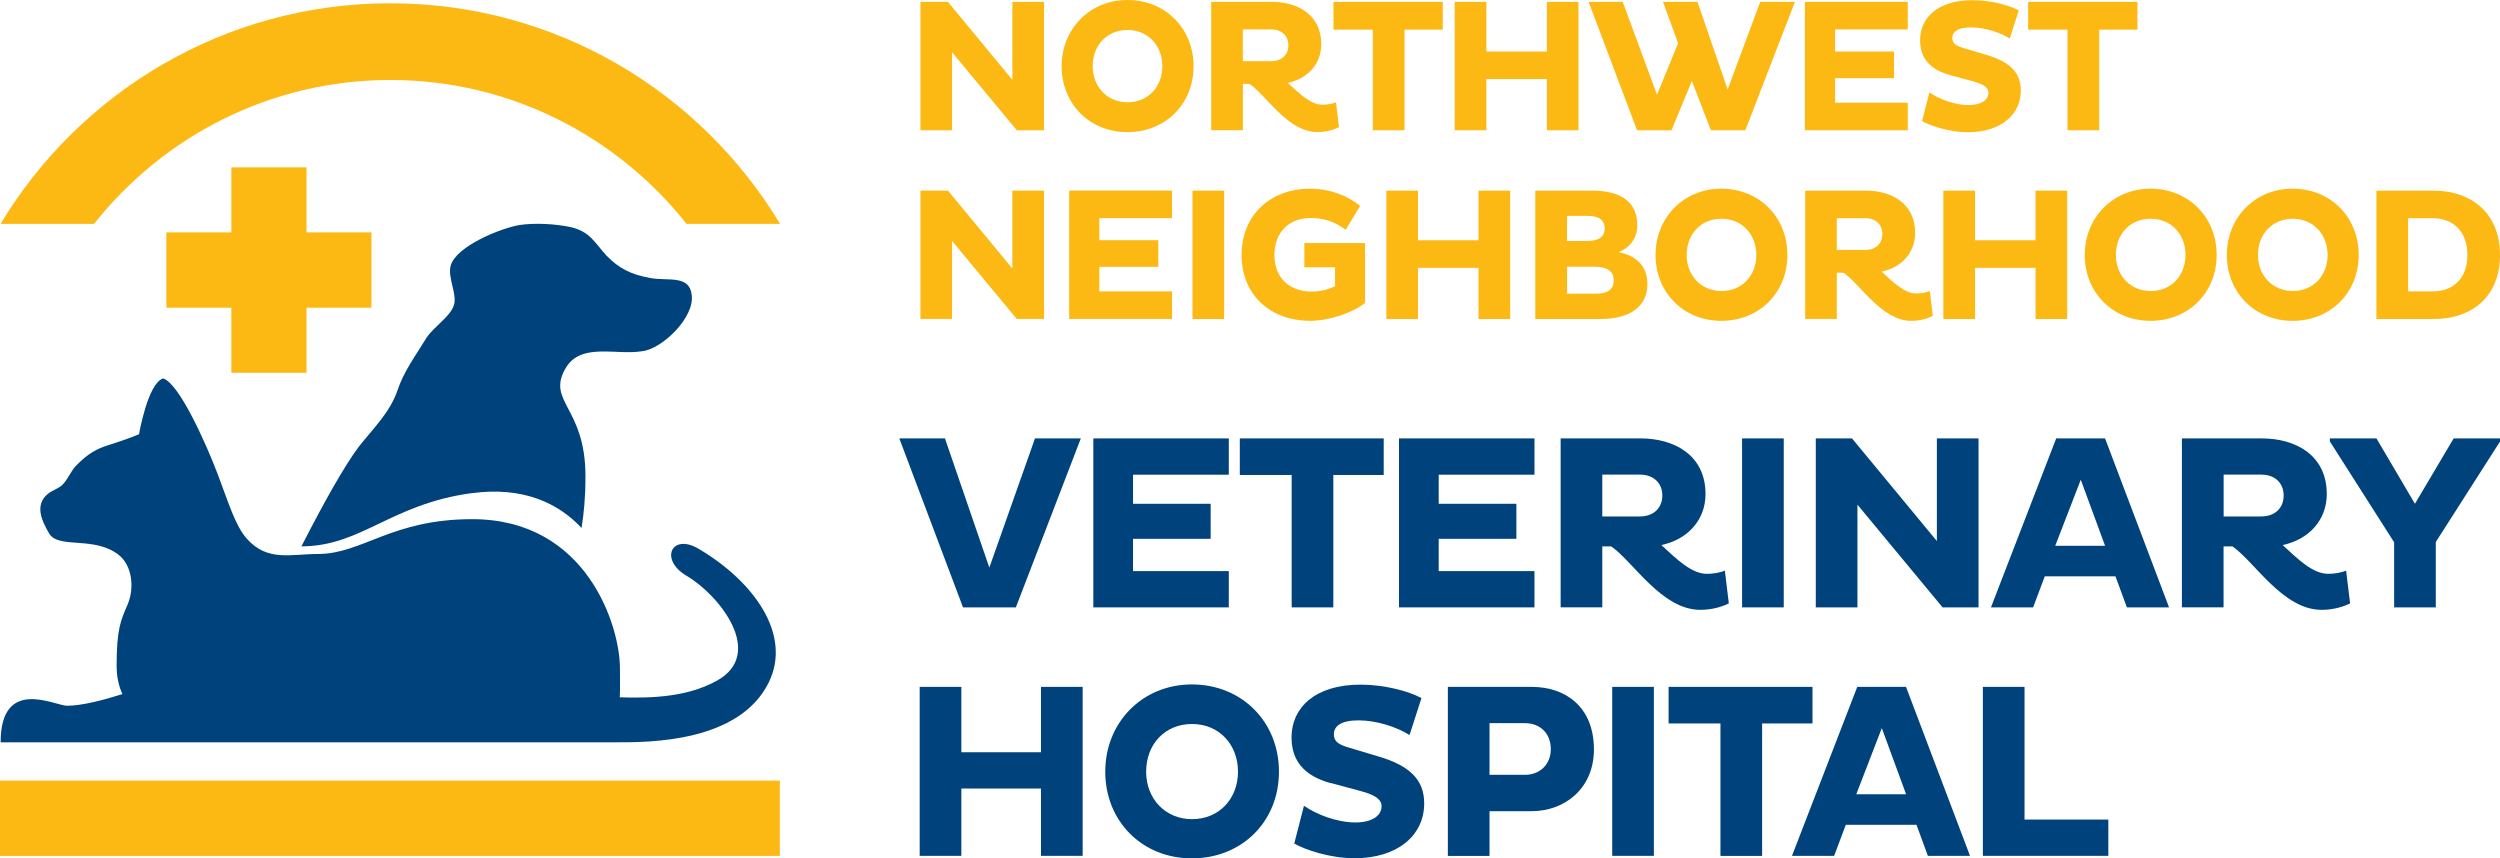
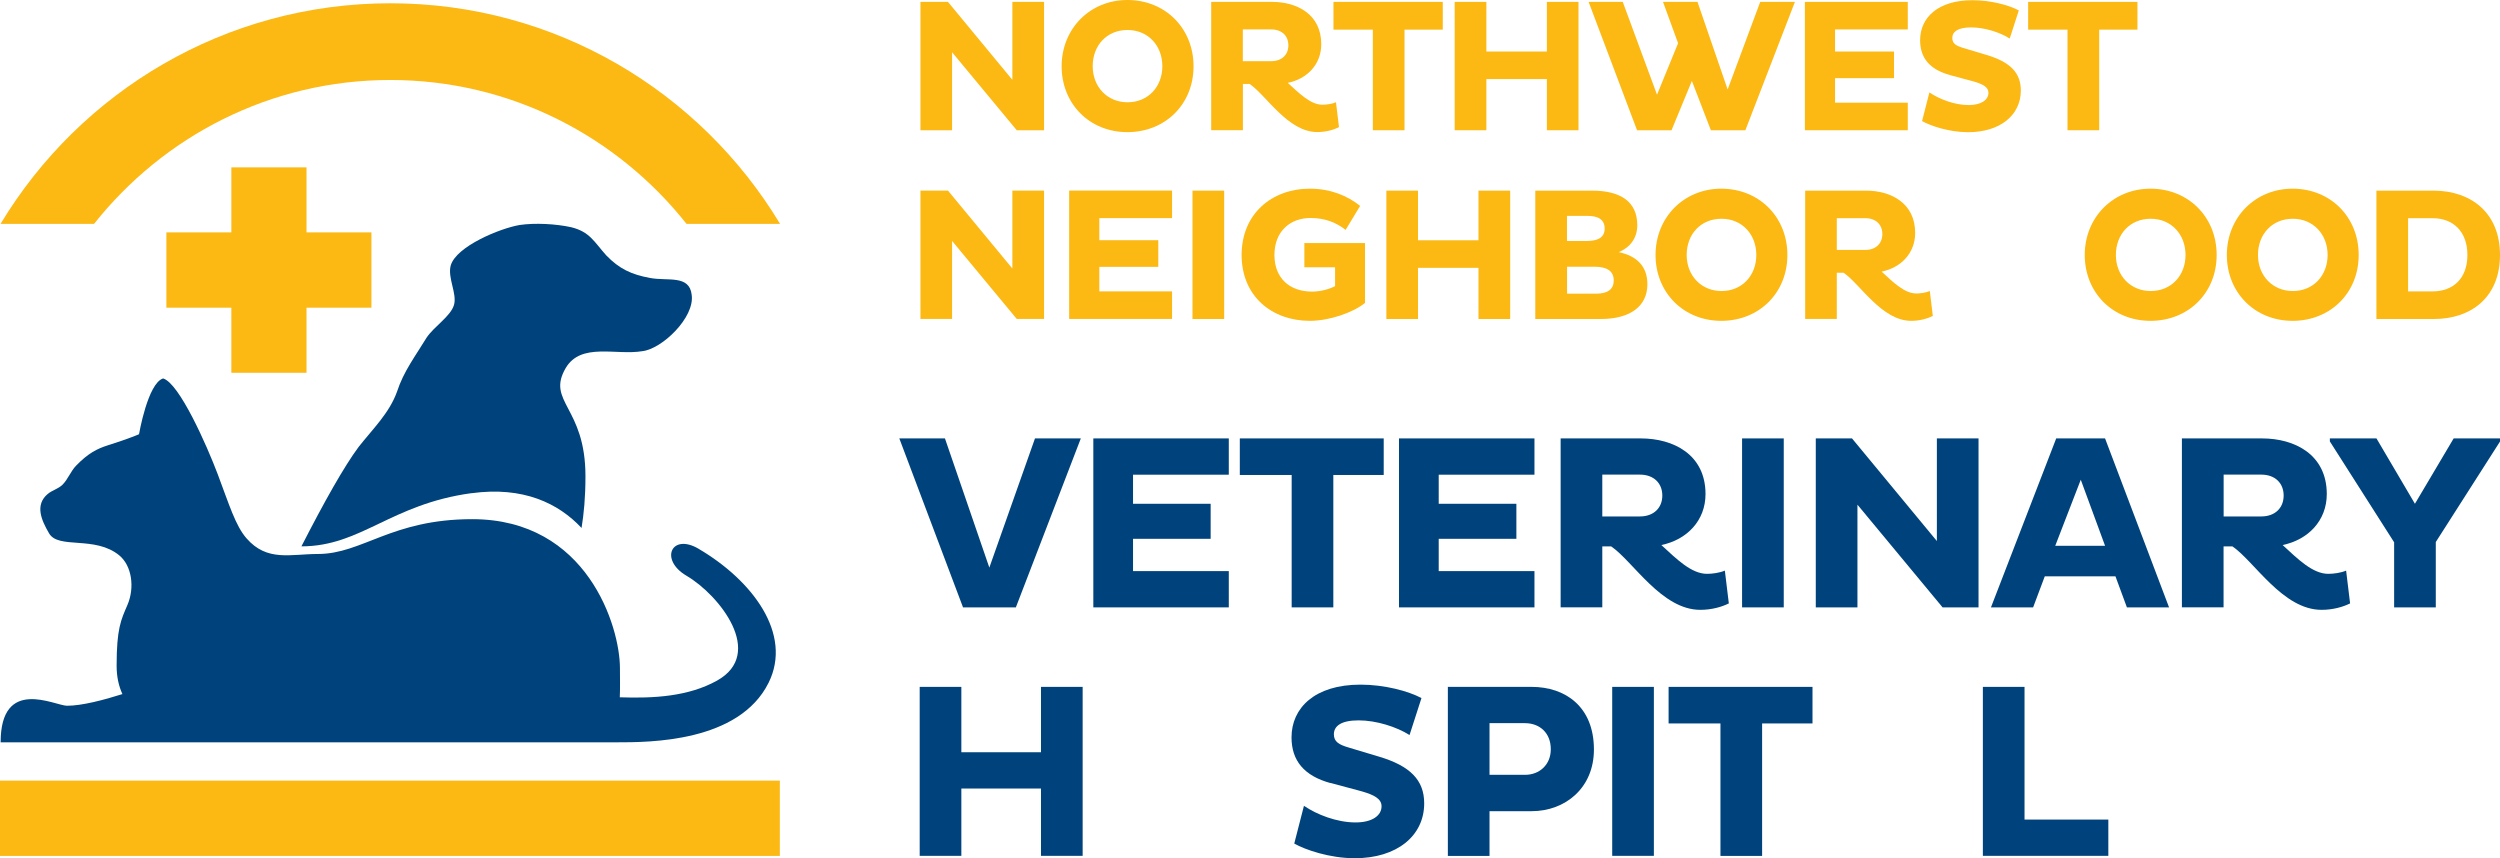
<svg xmlns="http://www.w3.org/2000/svg" width="233" height="80" viewBox="0 0 233 80" fill="none">
  <g clip-path="url(#clip0_4247_775)">
    <path d="M36.379 7.454C47.56 7.454 57.518 12.706 63.984 20.863H72.7C65.278 8.542 51.788 0.306 36.379 0.306C20.97 0.306 7.48 8.542 0.052 20.863H8.768C15.233 12.706 25.192 7.454 36.373 7.454H36.379Z" fill="#FCB813" />
    <path d="M72.68 72.754H0V79.772H72.68V72.754Z" fill="#FCB813" />
    <path d="M28.567 21.658V15.599H21.562V21.658H15.507V28.676H21.562V34.742H28.567V28.676H34.616V21.658H28.567Z" fill="#FCB813" />
    <path d="M88.733 4.874V12.139H85.786V0.176H88.349L94.353 7.441V0.176H97.306V12.139H94.762L88.739 4.874H88.733Z" fill="#FCB813" />
    <path d="M105.072 0C108.604 0 111.238 2.639 111.238 6.177C111.238 9.715 108.604 12.315 105.072 12.315C101.54 12.315 98.945 9.676 98.945 6.177C98.945 2.678 101.579 0 105.072 0ZM105.085 9.533C107.017 9.533 108.331 8.073 108.331 6.17C108.331 4.268 107.017 2.795 105.085 2.795C103.153 2.795 101.839 4.235 101.839 6.17C101.839 8.106 103.212 9.533 105.085 9.533Z" fill="#FCB813" />
    <path d="M112.884 0.176H118.555C120.871 0.176 123.141 1.323 123.141 4.118C123.141 6.001 121.827 7.356 120.019 7.721C121.092 8.705 122.146 9.761 123.252 9.761C123.635 9.761 124.149 9.689 124.513 9.533L124.793 11.852C124.299 12.1 123.583 12.308 122.77 12.308C120.032 12.308 118.029 8.894 116.468 7.825H115.837V12.132H112.884V0.176ZM115.83 2.743V5.701H118.497C119.46 5.701 120.077 5.102 120.077 4.222C120.077 3.343 119.46 2.743 118.497 2.743H115.83Z" fill="#FCB813" />
    <path d="M130.901 2.763V12.139H127.948V2.763H124.279V0.176H134.465V2.763H130.901Z" fill="#FCB813" />
    <path d="M144.17 7.369H138.53V12.139H135.577V0.176H138.53V4.802H144.17V0.176H147.116V12.139H144.17V7.369Z" fill="#FCB813" />
    <path d="M157.686 7.532L155.786 12.139H152.573L148.059 0.176H151.24L154.434 8.829L156.398 4.027L154.993 0.176H158.206L161.016 8.34L164.054 0.176H167.286L162.668 12.139H159.455L157.679 7.532H157.686Z" fill="#FCB813" />
    <path d="M168.216 12.139V0.176H177.804V2.743H171.026V4.802H176.522V7.285H171.026V9.572H177.804V12.139H168.216Z" fill="#FCB813" />
    <path d="M181.713 6.985C179.853 6.477 178.955 5.402 178.955 3.747C178.955 1.668 180.588 0.02 183.833 0.02C185.538 0.02 187.222 0.476 188.152 0.971L187.307 3.59C186.396 3.01 184.952 2.554 183.71 2.554C182.467 2.554 181.954 2.958 181.954 3.538C181.954 4.066 182.305 4.274 183.04 4.489L185.147 5.121C187.339 5.773 188.341 6.776 188.341 8.431C188.341 10.738 186.409 12.321 183.424 12.321C181.648 12.321 179.911 11.722 179.137 11.285L179.82 8.614C180.718 9.226 182.142 9.793 183.476 9.793C184.672 9.793 185.323 9.298 185.323 8.646C185.323 8.119 184.796 7.838 183.937 7.591L181.706 6.991L181.713 6.985Z" fill="#FCB813" />
    <path d="M195.645 2.763V12.139H192.692V2.763H189.024V0.176H199.21V2.763H195.645Z" fill="#FCB813" />
    <path d="M88.733 22.46V29.725H85.786V17.762H88.349L94.353 25.027V17.762H97.306V29.725H94.762L88.739 22.46H88.733Z" fill="#FCB813" />
    <path d="M99.647 29.725V17.762H109.235V20.329H102.457V22.388H107.953V24.87H102.457V27.157H109.235V29.725H99.647Z" fill="#FCB813" />
    <path d="M111.14 17.768H114.093V29.731H111.14V17.768Z" fill="#FCB813" />
    <path d="M127.219 22.655V28.233C126.113 29.132 123.902 29.901 122.074 29.901C118.542 29.901 115.719 27.614 115.719 23.763C115.719 19.912 118.549 17.586 122.074 17.586C124.006 17.586 125.567 18.238 126.764 19.189L125.411 21.424C124.513 20.72 123.46 20.316 122.146 20.316C120.234 20.316 118.777 21.567 118.777 23.763C118.777 25.959 120.234 27.177 122.269 27.177C123.043 27.177 123.817 26.982 124.429 26.669V24.91H121.567V22.655H127.219Z" fill="#FCB813" />
    <path d="M137.795 24.962H132.156V29.731H129.21V17.768H132.156V22.395H137.795V17.768H140.748V29.731H137.795V24.962Z" fill="#FCB813" />
    <path d="M143.09 17.768H148.378C151.032 17.768 152.593 18.791 152.593 20.987C152.593 22.186 151.942 23.046 150.869 23.502C152.541 23.854 153.536 24.805 153.536 26.493C153.536 28.5 151.994 29.731 149.185 29.731H143.09V17.768ZM147.903 22.46C148.957 22.46 149.555 22.108 149.555 21.3C149.555 20.492 148.996 20.12 147.942 20.12H146.043V22.46H147.903ZM148.749 27.372C149.855 27.372 150.401 26.949 150.401 26.141C150.401 25.261 149.77 24.858 148.612 24.858H146.049V27.372H148.755H148.749Z" fill="#FCB813" />
    <path d="M160.424 17.586C163.956 17.586 166.584 20.225 166.584 23.763C166.584 27.301 163.95 29.901 160.424 29.901C156.899 29.901 154.297 27.262 154.297 23.763C154.297 20.264 156.931 17.586 160.424 17.586ZM160.444 27.125C162.375 27.125 163.689 25.665 163.689 23.763C163.689 21.86 162.375 20.388 160.444 20.388C158.512 20.388 157.198 21.828 157.198 23.763C157.198 25.698 158.57 27.125 160.444 27.125Z" fill="#FCB813" />
    <path d="M168.236 17.768H173.908C176.223 17.768 178.493 18.915 178.493 21.71C178.493 23.593 177.173 24.949 175.365 25.314C176.438 26.297 177.492 27.353 178.597 27.353C178.981 27.353 179.495 27.281 179.859 27.125L180.139 29.445C179.645 29.692 178.929 29.901 178.123 29.901C175.384 29.901 173.381 26.486 171.82 25.418H171.189V29.725H168.242V17.762L168.236 17.768ZM171.189 20.335V23.294H173.856C174.818 23.294 175.436 22.694 175.436 21.815C175.436 20.935 174.825 20.335 173.856 20.335H171.189Z" fill="#FCB813" />
-     <path d="M189.713 24.962H184.074V29.731H181.121V17.768H184.074V22.395H189.713V17.768H192.66V29.731H189.713V24.962Z" fill="#FCB813" />
    <path d="M200.426 17.586C203.958 17.586 206.592 20.225 206.592 23.763C206.592 27.301 203.958 29.901 200.426 29.901C196.894 29.901 194.299 27.262 194.299 23.763C194.299 20.264 196.933 17.586 200.426 17.586ZM200.446 27.125C202.377 27.125 203.691 25.665 203.691 23.763C203.691 21.86 202.377 20.388 200.446 20.388C198.514 20.388 197.2 21.828 197.2 23.763C197.2 25.698 198.572 27.125 200.446 27.125Z" fill="#FCB813" />
    <path d="M213.669 17.586C217.201 17.586 219.829 20.225 219.829 23.763C219.829 27.301 217.194 29.901 213.669 29.901C210.144 29.901 207.542 27.262 207.542 23.763C207.542 20.264 210.176 17.586 213.669 17.586ZM213.689 27.125C215.62 27.125 216.934 25.665 216.934 23.763C216.934 21.86 215.614 20.388 213.689 20.388C211.763 20.388 210.443 21.828 210.443 23.763C210.443 25.698 211.815 27.125 213.689 27.125Z" fill="#FCB813" />
    <path d="M221.481 17.768H226.834C230.366 17.788 233 19.88 233 23.769C233 27.659 230.366 29.731 226.834 29.731H221.481V17.768ZM224.434 20.336V27.157H226.717C228.649 27.157 229.962 25.946 229.962 23.763C229.962 21.58 228.642 20.336 226.717 20.336H224.434Z" fill="#FCB813" />
    <path d="M43.944 45.968C48.776 45.31 52.048 46.907 54.201 49.207C54.416 47.871 54.565 46.372 54.565 44.379C54.565 37.895 50.89 37.452 52.724 34.299C54.156 31.888 57.421 33.145 59.873 32.728C61.707 32.52 64.771 29.581 64.465 27.477C64.257 25.587 62.221 26.219 60.588 25.907C58.852 25.587 57.726 25.066 56.504 23.802C55.378 22.544 54.968 21.6 53.232 21.176C51.807 20.863 49.869 20.759 48.438 20.968C46.597 21.28 42.519 22.961 42.005 24.747C41.7 25.9 42.617 27.372 42.311 28.422C42.005 29.471 40.47 30.415 39.761 31.464C38.74 33.145 37.615 34.611 37.003 36.501C36.288 38.495 34.759 39.961 33.432 41.642C32.054 43.499 30.232 46.744 28.092 50.92C33.647 50.92 36.418 46.985 43.944 45.962V45.968Z" fill="#00437C" />
    <path d="M65.115 51.148C62.579 49.656 61.44 52.165 63.977 53.657C67.067 55.468 71.353 60.916 66.82 63.437C64.166 64.91 60.972 65.099 57.765 64.988C57.804 64.193 57.778 63.053 57.778 62.264C57.778 58.426 54.747 48.386 44.009 48.386C36.47 48.386 33.771 51.631 29.628 51.631C27.084 51.631 24.899 52.38 22.974 50.171C21.946 48.992 21.36 47.031 20.294 44.203C19.285 41.531 16.716 35.713 15.201 35.27C13.77 35.719 12.957 40.469 12.957 40.469C12.957 40.469 12.131 40.847 10.062 41.499C9.041 41.824 8.222 42.241 7.116 43.375C6.582 43.916 6.348 44.652 5.828 45.173C5.431 45.564 4.865 45.688 4.442 46.04C3.226 47.076 3.864 48.49 4.573 49.708C5.451 51.214 8.852 49.897 11.116 51.761C12.287 52.725 12.579 54.758 11.87 56.4C11.272 57.781 10.869 58.589 10.869 62.049C10.869 63.066 11.064 63.939 11.409 64.688C9.705 65.229 7.643 65.776 6.251 65.776C5.125 65.776 0.059 63.014 0.059 69.184H57.486C60.484 69.184 68.875 69.204 71.639 63.62C73.877 59.091 70.15 54.106 65.109 51.148H65.115Z" fill="#00437C" />
    <path d="M83.816 40.86H88.069L92.206 52.901L96.46 40.86H100.733L94.678 56.608H89.754L83.816 40.86Z" fill="#00437C" />
    <path d="M101.898 56.608V40.86H114.523V44.242H105.599V46.952H112.832V50.217H105.599V53.227H114.523V56.608H101.898Z" fill="#00437C" />
    <path d="M124.266 44.268V56.608H120.383V44.268H115.55V40.86H128.962V44.268H124.266Z" fill="#00437C" />
    <path d="M130.387 56.608V40.86H143.012V44.242H134.088V46.952H141.327V50.217H134.088V53.227H143.012V56.608H130.387Z" fill="#00437C" />
    <path d="M145.451 40.86H152.918C155.969 40.86 158.954 42.365 158.954 46.047C158.954 48.523 157.217 50.308 154.837 50.797C156.248 52.093 157.634 53.481 159.091 53.481C159.598 53.481 160.268 53.39 160.756 53.181L161.127 56.237C160.476 56.563 159.533 56.837 158.466 56.837C154.863 56.837 152.222 52.341 150.167 50.927H149.334V56.602H145.451V40.853V40.86ZM149.334 44.242V48.132H152.846C154.115 48.132 154.928 47.343 154.928 46.183C154.928 45.024 154.115 44.235 152.846 44.235H149.334V44.242Z" fill="#00437C" />
    <path d="M162.362 40.86H166.246V56.608H162.362V40.86Z" fill="#00437C" />
    <path d="M173.114 47.044V56.608H169.231V40.86H172.607L180.516 50.425V40.86H184.399V56.608H181.049L173.121 47.044H173.114Z" fill="#00437C" />
    <path d="M191.639 40.86H196.192L202.156 56.608H198.228L197.161 53.716H190.572L189.486 56.608H185.557L191.639 40.86ZM191.548 50.868H196.192L193.928 44.711L191.548 50.868Z" fill="#00437C" />
    <path d="M203.353 40.86H210.82C213.871 40.86 216.856 42.365 216.856 46.047C216.856 48.523 215.119 50.308 212.739 50.797C214.15 52.093 215.536 53.481 216.993 53.481C217.5 53.481 218.17 53.39 218.658 53.181L219.029 56.237C218.378 56.563 217.435 56.837 216.368 56.837C212.758 56.837 210.124 52.341 208.069 50.927H207.236V56.602H203.353V40.853V40.86ZM207.243 44.242V48.132H210.755C212.03 48.132 212.836 47.343 212.836 46.183C212.836 45.024 212.03 44.235 210.755 44.235H207.243V44.242Z" fill="#00437C" />
    <path d="M223.133 50.542L217.142 41.14V40.86H221.487L225.071 46.952L228.681 40.86H233.007V41.14L227.016 50.516V56.608H223.133V50.542Z" fill="#00437C" />
    <path d="M97.019 73.491H89.598V79.765H85.715V64.017H89.598V70.109H97.019V64.017H100.903V79.765H97.019V73.491Z" fill="#00437C" />
-     <path d="M111.082 63.789C115.726 63.789 119.199 67.262 119.199 71.921C119.199 76.579 115.732 80 111.082 80C106.431 80 103.01 76.527 103.01 71.921C103.01 67.314 106.477 63.789 111.082 63.789ZM111.101 76.345C113.645 76.345 115.381 74.422 115.381 71.921C115.381 69.418 113.645 67.477 111.101 67.477C108.558 67.477 106.821 69.373 106.821 71.921C106.821 74.468 108.623 76.345 111.101 76.345Z" fill="#00437C" />
    <path d="M124 72.983C121.547 72.311 120.37 70.897 120.37 68.721C120.37 65.991 122.523 63.808 126.796 63.808C129.04 63.808 131.258 64.408 132.481 65.059L131.369 68.506C130.166 67.744 128.273 67.138 126.627 67.138C124.982 67.138 124.318 67.672 124.318 68.435C124.318 69.132 124.78 69.405 125.749 69.686L128.527 70.52C131.415 71.38 132.735 72.696 132.735 74.872C132.735 77.902 130.192 79.987 126.263 79.987C123.928 79.987 121.638 79.198 120.624 78.619L121.528 75.1C122.705 75.908 124.578 76.651 126.335 76.651C127.909 76.651 128.761 75.999 128.761 75.146C128.761 74.449 128.065 74.084 126.933 73.758L124 72.969V72.983Z" fill="#00437C" />
    <path d="M134.94 64.017H142.752C145.874 64.017 148.554 65.848 148.554 69.855C148.554 73.445 145.874 75.602 142.752 75.602H138.823V79.772H134.94V64.023V64.017ZM138.823 67.399V72.214H142.127C143.493 72.214 144.534 71.262 144.534 69.829C144.534 68.298 143.493 67.399 142.127 67.399H138.823Z" fill="#00437C" />
    <path d="M150.258 64.017H154.141V79.765H150.258V64.017Z" fill="#00437C" />
    <path d="M164.229 67.425V79.772H160.346V67.425H155.513V64.017H168.925V67.425H164.236H164.229Z" fill="#00437C" />
-     <path d="M173.088 64.017H177.641L183.606 79.765H179.677L178.617 76.873H172.028L170.942 79.765H167.013L173.095 64.017H173.088ZM172.997 74.025H177.648L175.384 67.861L173.004 74.025H172.997Z" fill="#00437C" />
    <path d="M184.803 79.765V64.017H188.686V76.384H196.497V79.765H184.803Z" fill="#00437C" />
  </g>
  <defs>
    <clipPath id="clip0_4247_775">
      <rect width="233" height="80" fill="white" />
    </clipPath>
  </defs>
</svg>